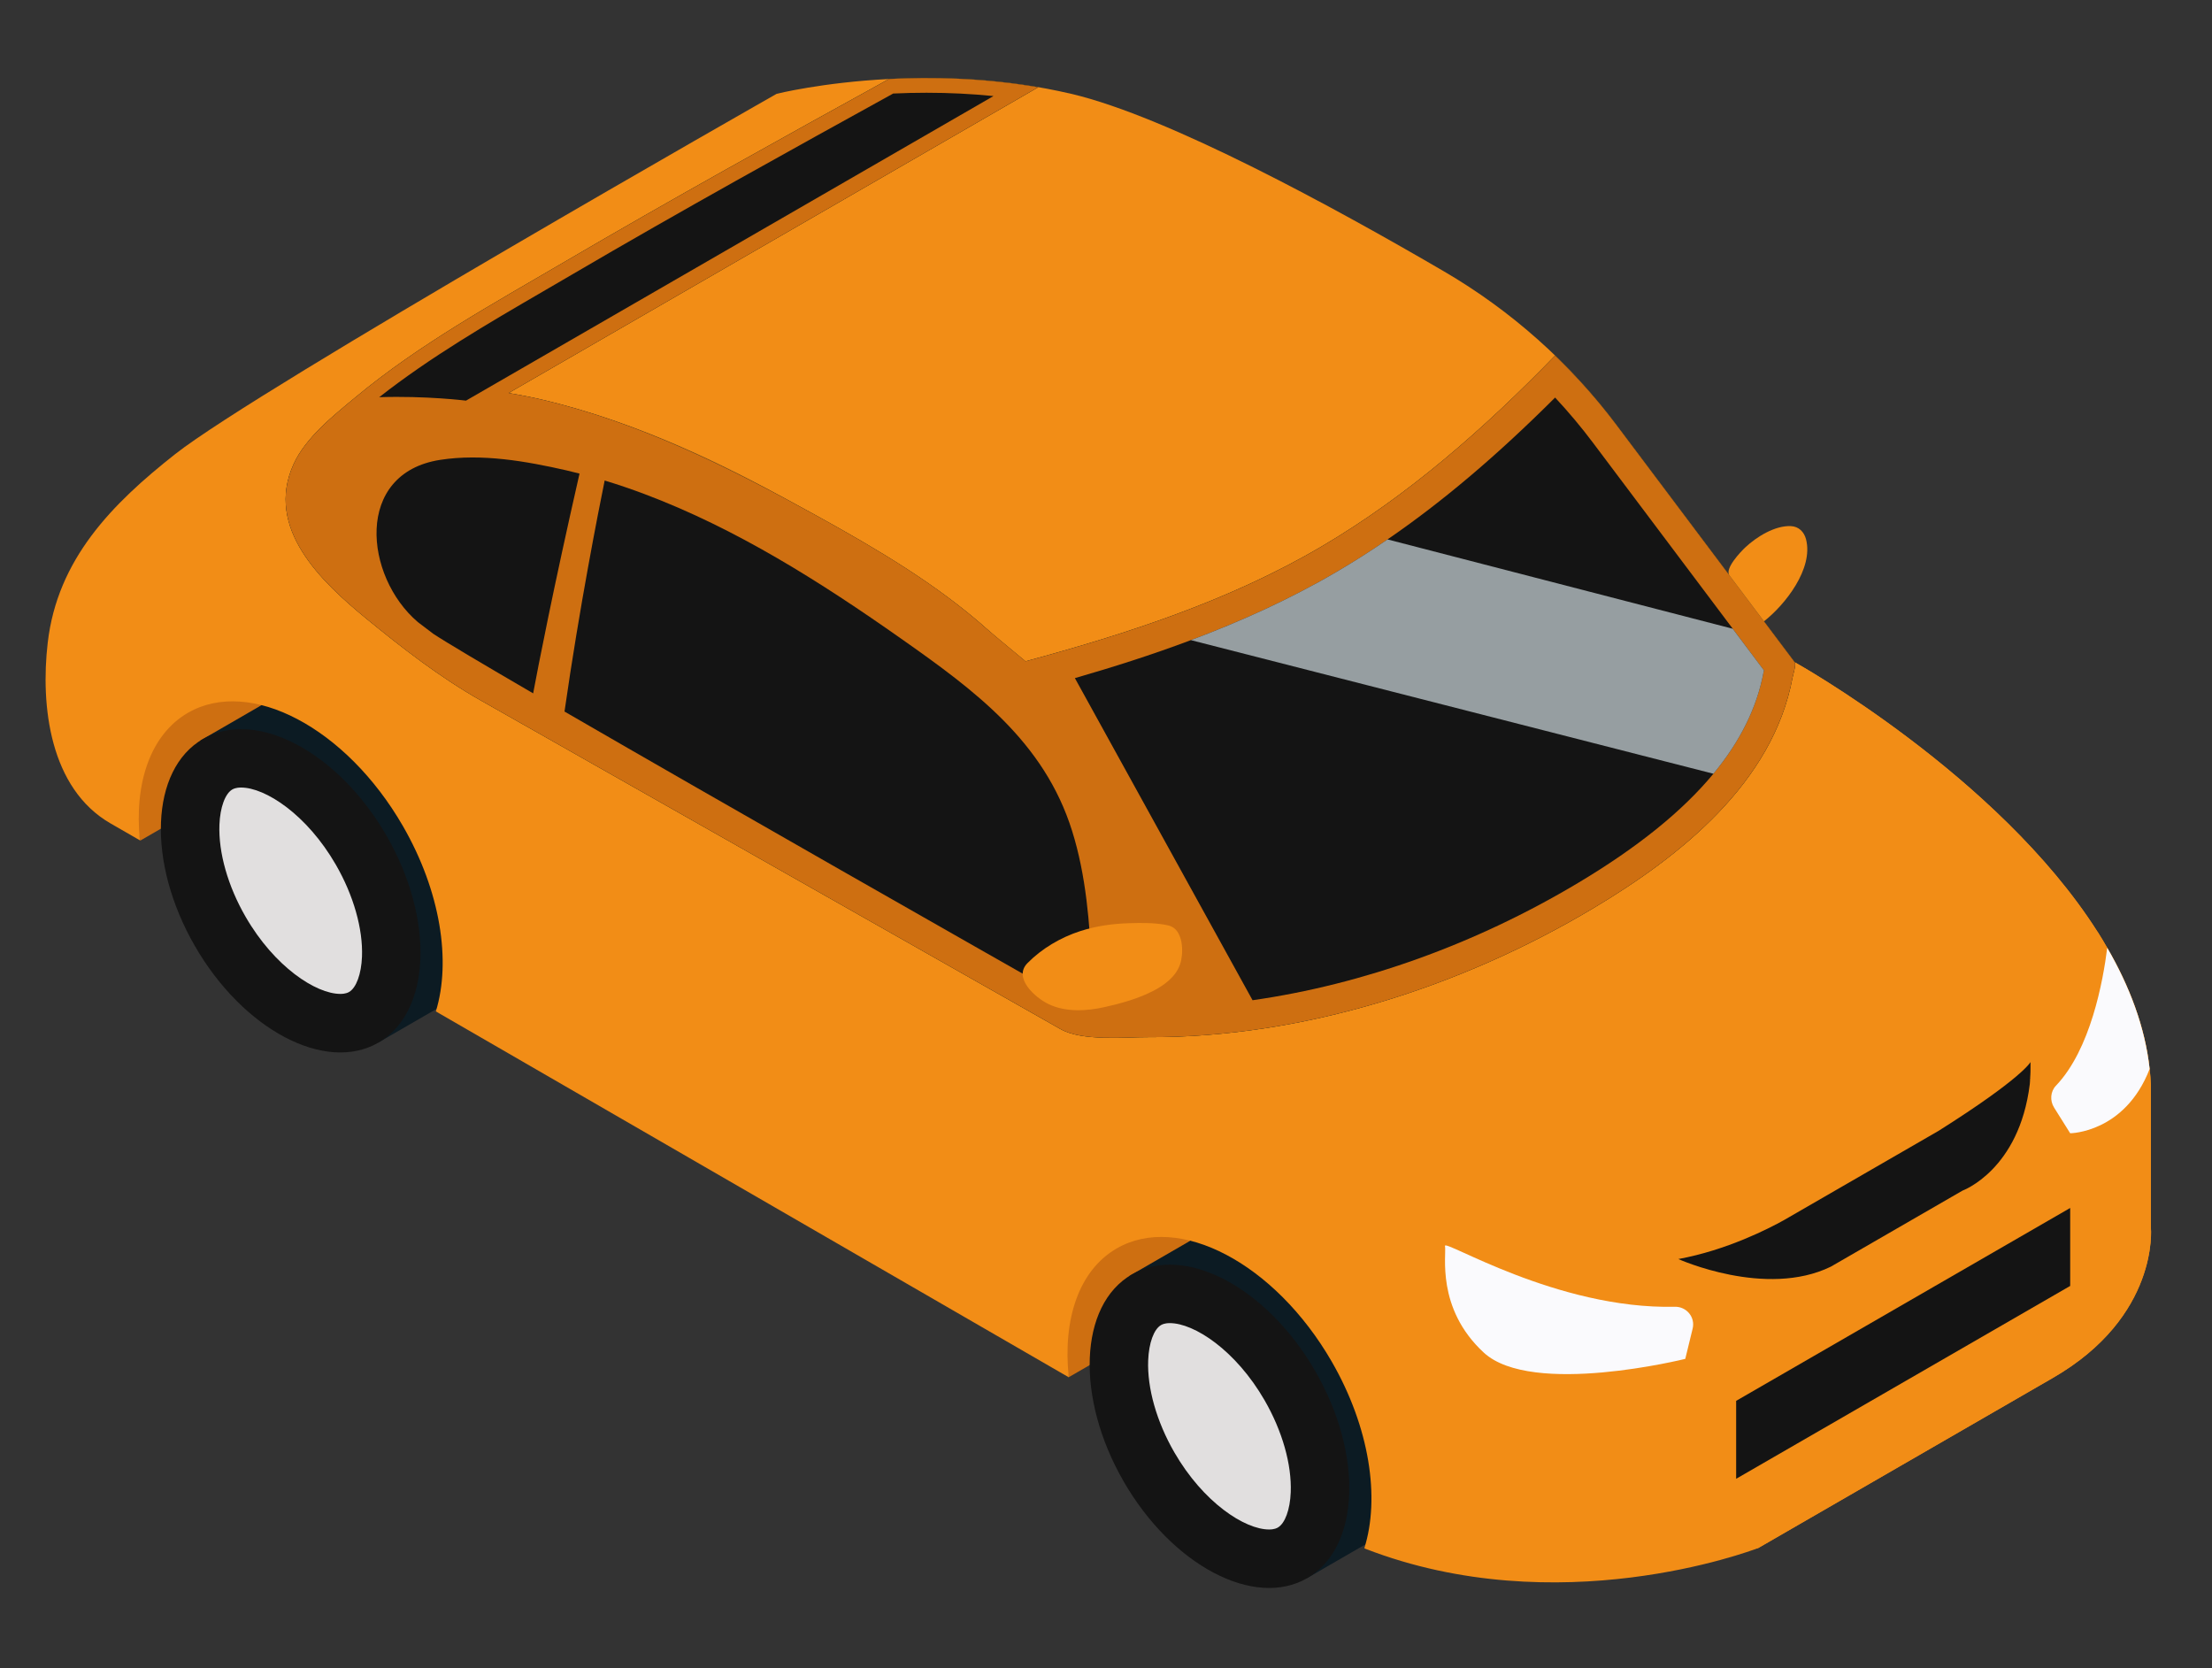
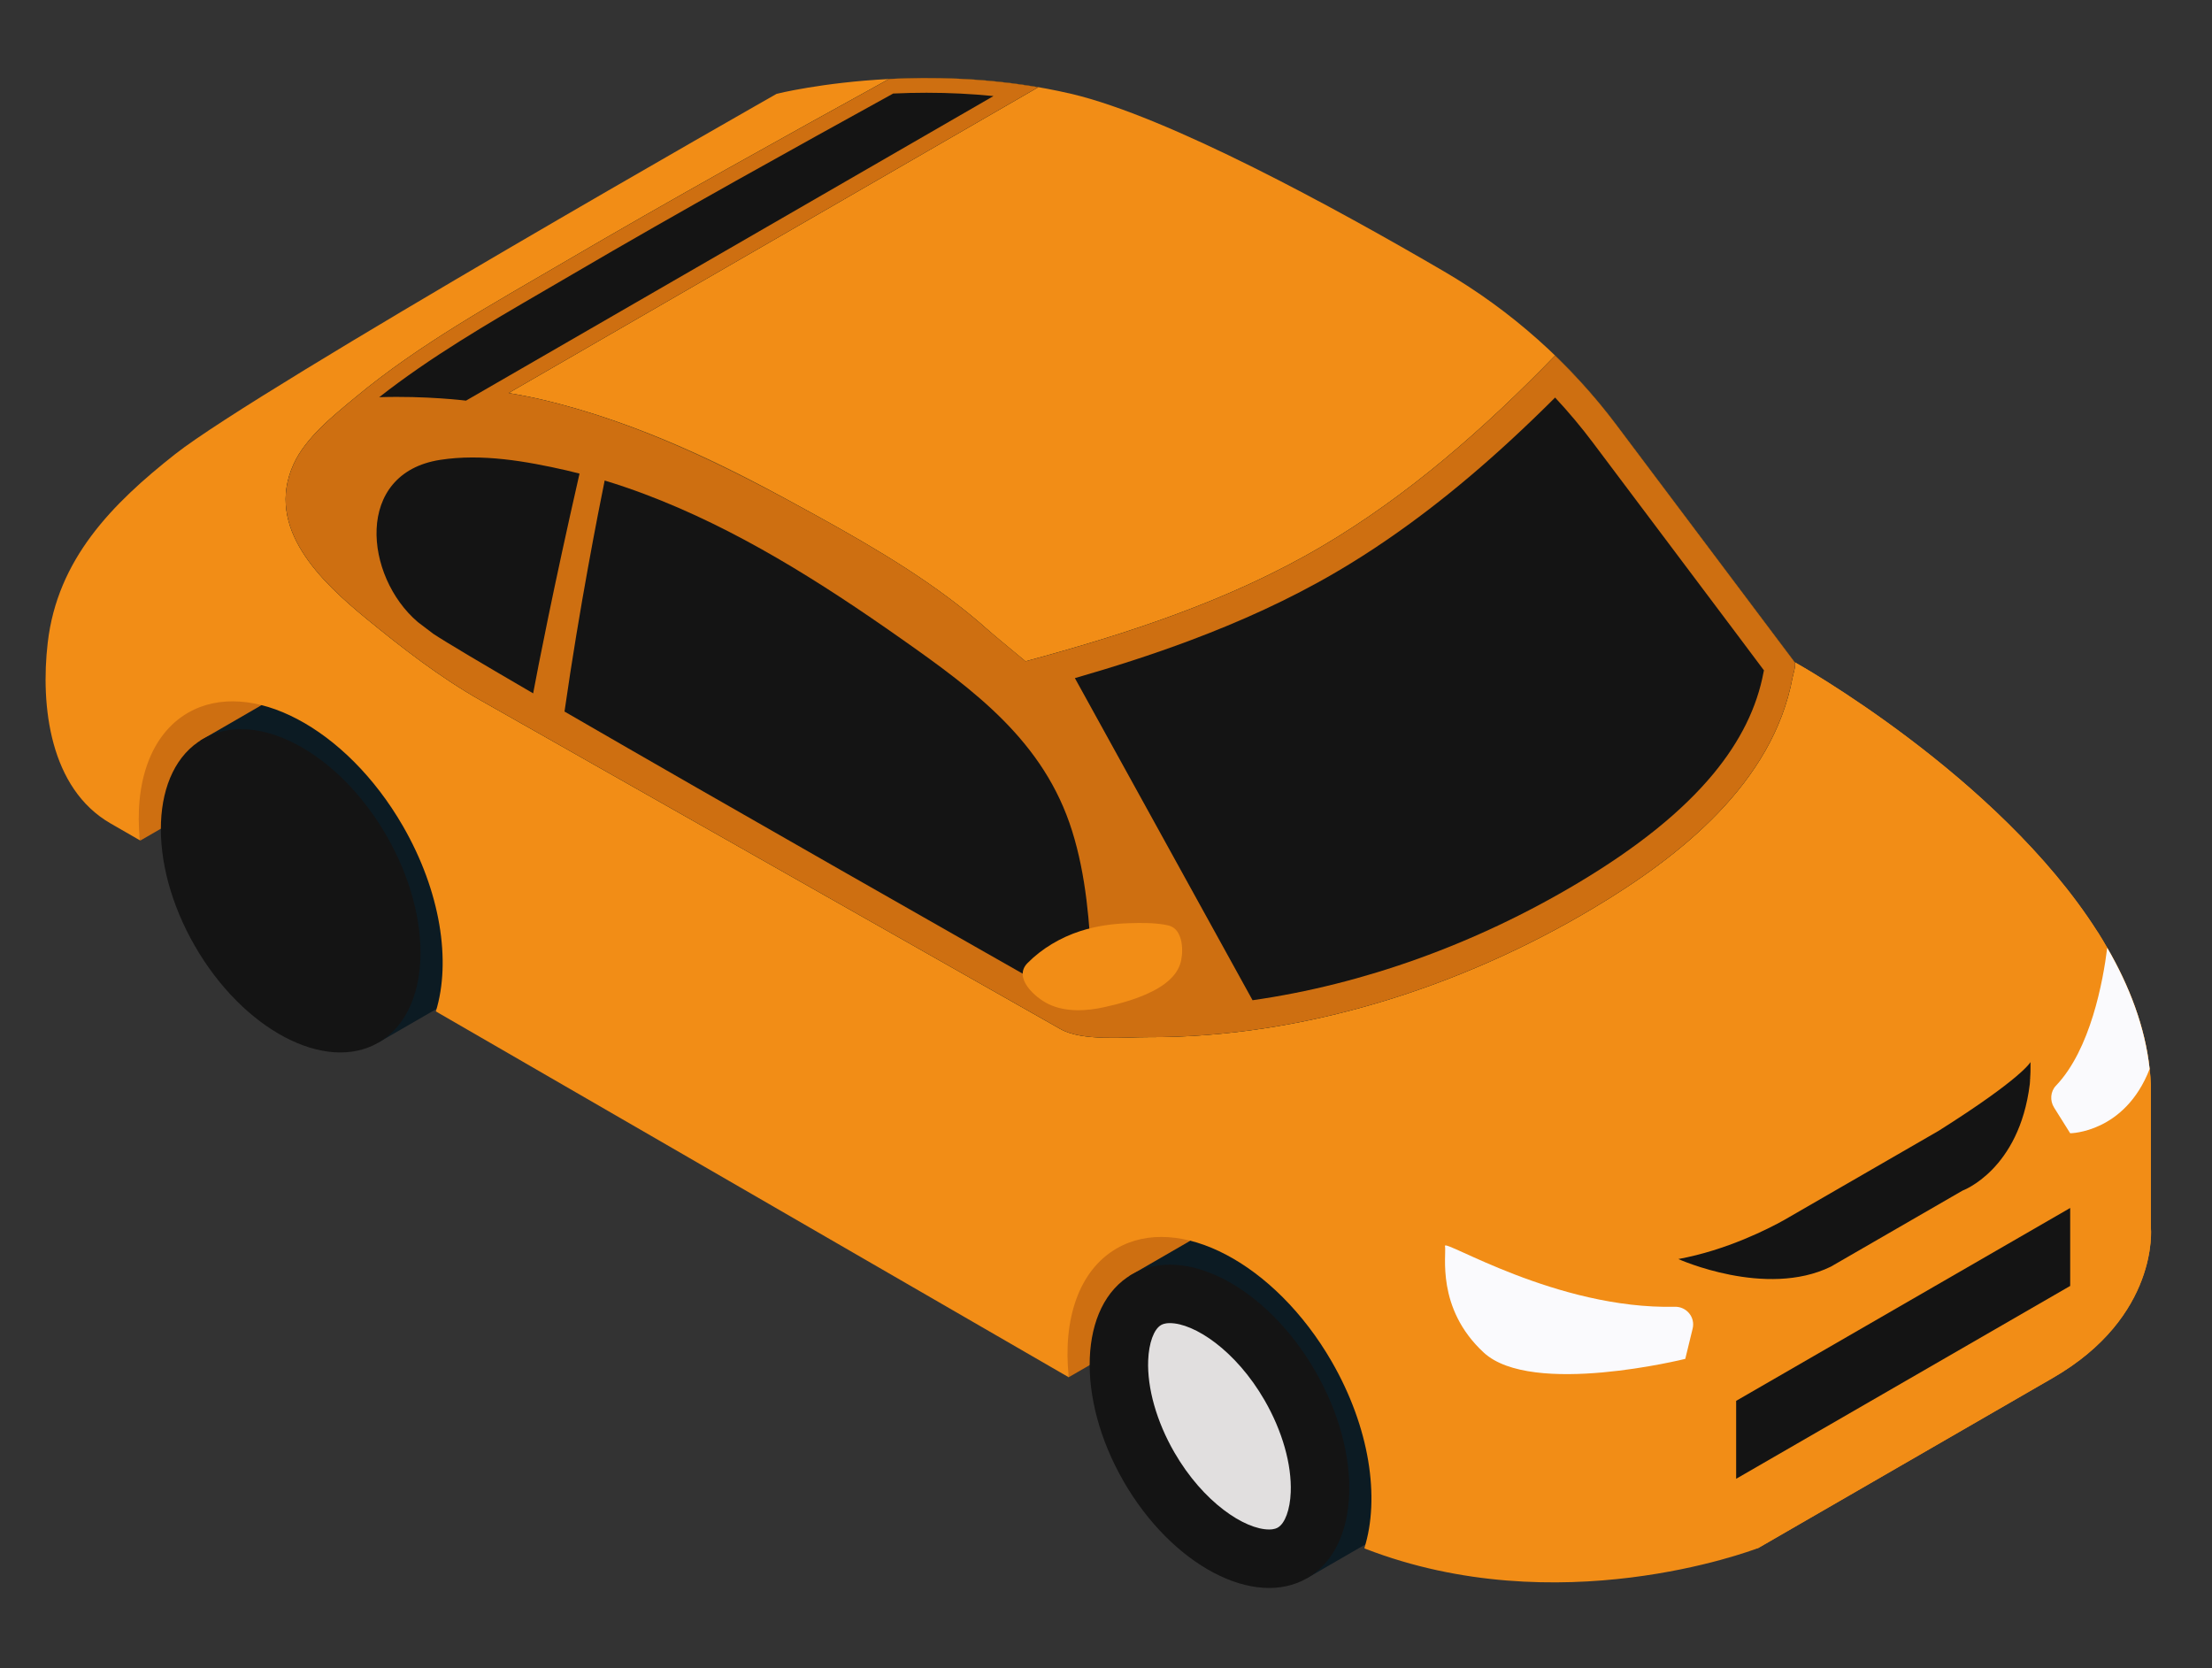
<svg xmlns="http://www.w3.org/2000/svg" version="1.1" id="ICON" x="0px" y="0px" width="207.333px" height="156.333px" viewBox="0 0 207.333 156.333" style="enable-background:new 0 0 207.333 156.333;" xml:space="preserve">
  <rect x="0" y="0" width="207.333" height="156.333" fill="#333333" stroke="none" />
  <g>
    <g>
      <polygon style="fill:#CE6F11;" points="100.164,129.08 117.389,119.137 111.126,112.333 98.192,119.801   " />
      <polygon style="fill:#CE6F11;" points="13.136,78.789 30.359,68.846 24.098,62.043 11.164,69.51   " />
      <g>
        <polygon style="fill:#0C1B23;" points="122.508,147.907 128.492,144.449 122.508,137.283    " />
        <polygon style="fill:#0C1B23;" points="111.812,116.144 105.829,119.602 111.812,126.768    " />
        <ellipse transform="matrix(-0.866 0.5 -0.5 -0.866 289.542 182.855)" style="fill:#0C1B23;" cx="120.274" cy="130.216" rx="10.363" ry="16.435" />
        <ellipse transform="matrix(-0.866 0.5 -0.5 -0.866 280.127 192.292)" style="fill:#141414;" cx="114.301" cy="133.677" rx="10.363" ry="16.435" />
        <path style="fill:#E1DFDF;" d="M118.955,143.347c-2.283,0-6.172-2.533-8.883-7.229c-1.66-2.875-2.554-6.02-2.452-8.628     c0.063-1.62,0.535-2.914,1.203-3.3c0.079-0.046,0.318-0.184,0.823-0.184c2.284,0,6.173,2.534,8.884,7.229     c1.66,2.875,2.554,6.019,2.452,8.626c-0.063,1.619-0.536,2.915-1.205,3.301C119.698,143.209,119.46,143.347,118.955,143.347     L118.955,143.347z" />
      </g>
      <g>
        <polygon style="fill:#0C1B23;" points="35.455,97.712 41.439,94.254 35.455,87.088    " />
        <polygon style="fill:#0C1B23;" points="24.759,65.948 18.776,69.406 24.759,76.572    " />
        <ellipse transform="matrix(-0.866 0.5 -0.5 -0.866 102.004 132.709)" style="fill:#0C1B23;" cx="33.221" cy="80.021" rx="10.363" ry="16.435" />
        <ellipse transform="matrix(-0.866 0.5 -0.5 -0.866 92.584 142.159)" style="fill:#141414;" cx="27.249" cy="83.482" rx="10.363" ry="16.435" />
-         <path style="fill:#E1DFDF;" d="M31.902,93.151c-2.283,0-6.173-2.533-8.883-7.229c-1.66-2.875-2.553-6.02-2.452-8.628     c0.063-1.62,0.535-2.914,1.204-3.3c0.078-0.046,0.317-0.184,0.822-0.184c2.284,0,6.174,2.534,8.884,7.229     c1.66,2.875,2.553,6.019,2.452,8.627c-0.063,1.619-0.536,2.914-1.205,3.3C32.646,93.014,32.407,93.151,31.902,93.151     L31.902,93.151z" />
      </g>
      <path style="fill:#F28D16;" d="M192.406,129.147c-9.991,5.77-27.602,15.936-27.602,15.936c-0.01,0-0.019,0-0.027,0.01    c-0.745,0.285-18.761,7.039-36.795,0.064l-0.101-0.056c1.481-4.701,0.507-11.316-3.063-17.5    c-5.318-9.2-14.335-13.948-20.141-10.599c-3.57,2.052-5.079,6.688-4.499,12.08L40.853,94.792    c1.444-4.692,0.451-11.243-3.092-17.38c-5.317-9.21-14.334-13.958-20.141-10.608c-3.533,2.043-5.051,6.615-4.508,11.952    c0,0-2.748-1.581-2.753-1.584c-5.701-3.286-6.573-11.028-5.886-16.937c0.909-7.813,5.996-12.991,11.96-17.685    c7.857-6.184,56.364-33.758,56.364-33.758s4.25-1.067,10.543-1.39c4.821-0.248,10.849-0.063,17.059,1.39    c9.118,2.135,24.796,10.719,34.963,16.653c6.284,3.671,11.776,8.557,16.147,14.381l16.708,22.237c0,0,19.046,10.582,28.375,25.248    c0,0,0.01,0.009,0.019,0.019c0.313,0.497,0.616,0.993,0.901,1.499c2.08,3.589,3.543,7.406,3.976,11.354    c0.056,0.506,0.102,1.013,0.119,1.528v13.368C201.607,115.08,202.399,123.388,192.406,129.147z" />
      <g>
        <path style="fill:#F28D16;" d="M192.406,129.147c-9.991,5.77-27.602,15.936-27.602,15.936c-0.01,0-0.019,0-0.027,0.01     c-9.072,2.19-15.99,1.229-20.179,0.049c-2.725-0.768-4.59-3.268-4.59-6.098v-6.791c0-2.017-0.651-3.979-1.856-5.595     l-23.851-31.977l53.916-32.617c0,0,19.046,10.582,28.375,25.248c0,0,0.01,0.009,0.019,0.019c0.313,0.497,0.616,0.993,0.901,1.499     c2.08,3.589,3.543,7.406,3.976,11.354c0.056,0.506,0.102,1.013,0.119,1.528v13.368     C201.607,115.08,202.399,123.388,192.406,129.147z" />
        <polygon style="fill:#141414;" points="194.041,120.52 194.041,113.214 162.731,131.291 162.731,138.596    " />
        <path style="fill:#FAFAFD;" d="M201.488,100.184c-2.328,5.999-7.447,6.029-7.447,6.029l-1.508-2.405     c-0.407-0.647-0.354-1.504,0.175-2.057c3.24-3.387,4.417-9.8,4.805-12.921C199.593,92.419,201.056,96.236,201.488,100.184z" />
        <path style="fill:#FAFAFD;" d="M158.653,124.521l-0.691,2.836c0,0-14.377,3.58-18.889-0.59c-4.512-4.169-3.468-9.238-3.635-9.991     c-0.156-0.704,10.497,5.956,21.542,5.697C158.081,122.448,158.914,123.452,158.653,124.521z" />
        <path style="fill:#F28D16;" d="M190.318,100.431c0,0,0.748-6.526-4.123-15.35c-4.489-8.133-17.978-23.017-17.978-23.017     l-50.829,33.128c0,0,21.926,20.917,42.815,23.206L190.318,100.431z" />
        <path style="fill:#141414;" d="M190.323,99.537c0,0-0.741,1.477-8.613,6.446l0,0l-14.491,8.366     c-1.419,0.792-5.35,2.814-9.906,3.652c0,0,8.197,3.695,14.296,0.712l12.345-7.129c0,0,5.308-1.922,6.302-9.986     c0.021-0.175,0.019-0.352,0.028-0.528l0.035-0.057l-0.032,0.018c0.011-0.2,0.032-0.4,0.032-0.601L190.323,99.537z" />
      </g>
      <path style="opacity:0.37;fill:#0A1B21;" d="M151.51,39.827c-1.743-2.323-3.673-4.49-5.754-6.497    c-6.579,6.788-13.756,13.114-21.934,17.919c-8.582,5.04-18.133,8.14-27.694,10.73c-0.827,0.218-3.005-2.478-3.548-2.962    c-5.677-5.064-12.847-8.942-19.497-12.58c-7.039-3.849-14.469-7.153-22.304-8.987c-1.042-0.245-2.075-0.44-3.103-0.617    L97.309,8.179c-5.097-0.877-9.952-0.982-13.977-0.775C73.138,13.027,62.95,18.66,52.905,24.549    c-6.701,3.928-13.58,7.697-19.578,12.68c-2.058,1.709-4.668,3.773-5.806,6.271c-2.742,6.011,2.63,11.045,6.817,14.479    c3.33,2.732,6.913,5.507,10.673,7.638c0.001,0.002,54.131,30.684,54.393,30.832c2.038,1.154,5.986,0.749,8.208,0.757    c14.513,0.052,29.345-4.693,41.737-12.092c8.141-4.86,16.826-11.739,18.669-21.622c0.041-0.217,0.353-1.223,0.199-1.427    L151.51,39.827z" />
      <path style="fill:#0A1B21;" d="M151.51,39.827c-1.743-2.323-3.673-4.49-5.754-6.497c-6.579,6.788-13.756,13.114-21.934,17.919    c-8.582,5.04-18.133,8.14-27.694,10.73c0,0-3.005-2.478-3.548-2.962c-4.786-4.271-10.347-7.538-15.937-10.629    c-8.212-4.539-16.676-8.788-25.864-10.938c-1.042-0.245-2.075-0.44-3.103-0.617L97.309,8.179    c-5.097-0.877-9.952-0.982-13.977-0.775C73.138,13.027,62.95,18.66,52.905,24.549c-6.701,3.928-13.58,7.697-19.578,12.68    c-2.058,1.709-4.668,3.773-5.806,6.271c-2.742,6.011,2.63,11.045,6.817,14.479c3.33,2.732,6.913,5.507,10.673,7.638    c0.001,0.002,54.131,30.684,54.393,30.832c2.038,1.154,5.986,0.749,8.208,0.757c14.513,0.052,29.345-4.693,41.737-12.092    c8.141-4.86,16.826-11.739,18.669-21.622c0.041-0.217,0.353-1.223,0.199-1.427L151.51,39.827z" />
      <path style="fill:#CE6F11;" d="M151.51,39.827c-1.743-2.323-3.673-4.49-5.754-6.497c-6.579,6.788-13.756,13.114-21.934,17.919    c-8.582,5.04-18.133,8.14-27.694,10.73c0,0-3.005-2.478-3.548-2.962c-4.786-4.271-10.347-7.538-15.937-10.629    c-8.212-4.539-16.676-8.788-25.864-10.938c-1.042-0.245-2.075-0.44-3.103-0.617L97.309,8.179    c-5.097-0.877-9.952-0.982-13.977-0.775C73.138,13.027,62.95,18.66,52.905,24.549c-6.701,3.928-13.58,7.697-19.578,12.68    c-2.058,1.709-4.668,3.773-5.806,6.271c-2.742,6.011,2.63,11.045,6.817,14.479c3.33,2.732,6.913,5.507,10.673,7.638    c0.001,0.002,54.131,30.684,54.393,30.832c2.038,1.154,5.986,0.749,8.208,0.757c14.513,0.052,29.345-4.693,41.737-12.092    c8.141-4.86,16.826-11.739,18.669-21.622c0.041-0.217,0.353-1.223,0.199-1.427L151.51,39.827z" />
      <path style="fill:#141414;" d="M165.338,62.829c-0.019,0.064-0.027,0.119-0.036,0.156c-0.616,3.312-2.172,6.468-4.702,9.532    c-2.916,3.523-7.121,6.909-12.669,10.222c-9.633,5.76-20.196,9.532-30.528,11.004l-16.653-30.188    c3.515-1.013,7.186-2.171,10.876-3.561c4.581-1.721,9.2-3.791,13.598-6.367c1.62-0.947,3.229-1.969,4.831-3.072    c5.152-3.533,10.268-7.867,15.706-13.296c1.27,1.362,2.456,2.778,3.542,4.224l13.11,17.444L165.338,62.829z" />
      <path style="fill:#141414;" d="M102.342,90.925c-0.203-4.401-0.531-8.833-1.856-13.06c-2.623-8.376-9.15-13.175-16.013-18.001    c-7.539-5.303-15.438-10.322-24.104-13.575c-1.217-0.457-2.449-0.875-3.693-1.253c-0.567,2.788-2.363,11.853-3.764,21.652    c14.791,8.567,38.359,21.965,47.886,27.373c0.478,0.271,0.817,0.227,1.055-0.021C102.541,93.321,102.383,91.828,102.342,90.925z" />
      <path style="fill:#141414;" d="M54.319,44.387c-0.402-0.102-0.804-0.207-1.208-0.299c-3.816-0.869-7.95-1.596-11.858-0.988    c-8.074,1.256-7.102,10.936-2.087,15.203c0.475,0.368,0.957,0.734,1.448,1.1c1.195,0.792,4.644,2.836,9.359,5.58    C50.436,62.51,51.83,55.304,54.319,44.387z" />
-       <path style="fill:#F28D16;" d="M162.104,53.929c-0.478-0.639,1.099-2.264,1.486-2.628c1.045-0.979,2.766-2.059,4.264-1.993    c0.743,0.032,1.247,0.539,1.427,1.233c0.714,2.762-1.966,6.144-3.943,7.691C165.338,58.232,162.11,53.936,162.104,53.929z" />
      <path style="fill:#F28D16;" d="M109.806,86.841c-0.21-0.098-0.445-0.145-0.676-0.184c-1.095-0.182-2.176-0.164-3.279-0.133    c-1.548,0.043-3.106,0.262-4.583,0.736c-1.842,0.594-3.604,1.628-4.965,3.009c-1.363,1.382,0.727,3.229,1.955,3.827    c1.616,0.786,3.566,0.673,5.274,0.292c1.579-0.352,3.172-0.793,4.612-1.545c1.017-0.531,2.065-1.314,2.462-2.452    c0.334-0.965,0.318-2.782-0.604-3.437C109.94,86.91,109.875,86.873,109.806,86.841z" />
      <path style="fill:#141414;" d="M43.679,37.548L93.12,9.003c-2.047-0.206-4.147-0.31-6.279-0.31c-1.032,0-2.081,0.024-3.121,0.073    c-9.331,5.148-19.875,10.969-30.116,16.973c-0.888,0.519-1.777,1.036-2.668,1.555c-5.221,3.033-10.596,6.168-15.391,9.932    C39.941,37.082,43.679,37.548,43.679,37.548z" />
-       <path style="opacity:0.8;fill:#B7C0C4;" d="M165.338,62.829c-0.019,0.064-0.027,0.119-0.036,0.156    c-0.616,3.312-2.172,6.468-4.702,9.532l-48.975-12.522c4.581-1.721,9.2-3.791,13.598-6.367c1.62-0.947,3.229-1.969,4.831-3.072    l32.358,8.372L165.338,62.829z" />
    </g>
  </g>
</svg>